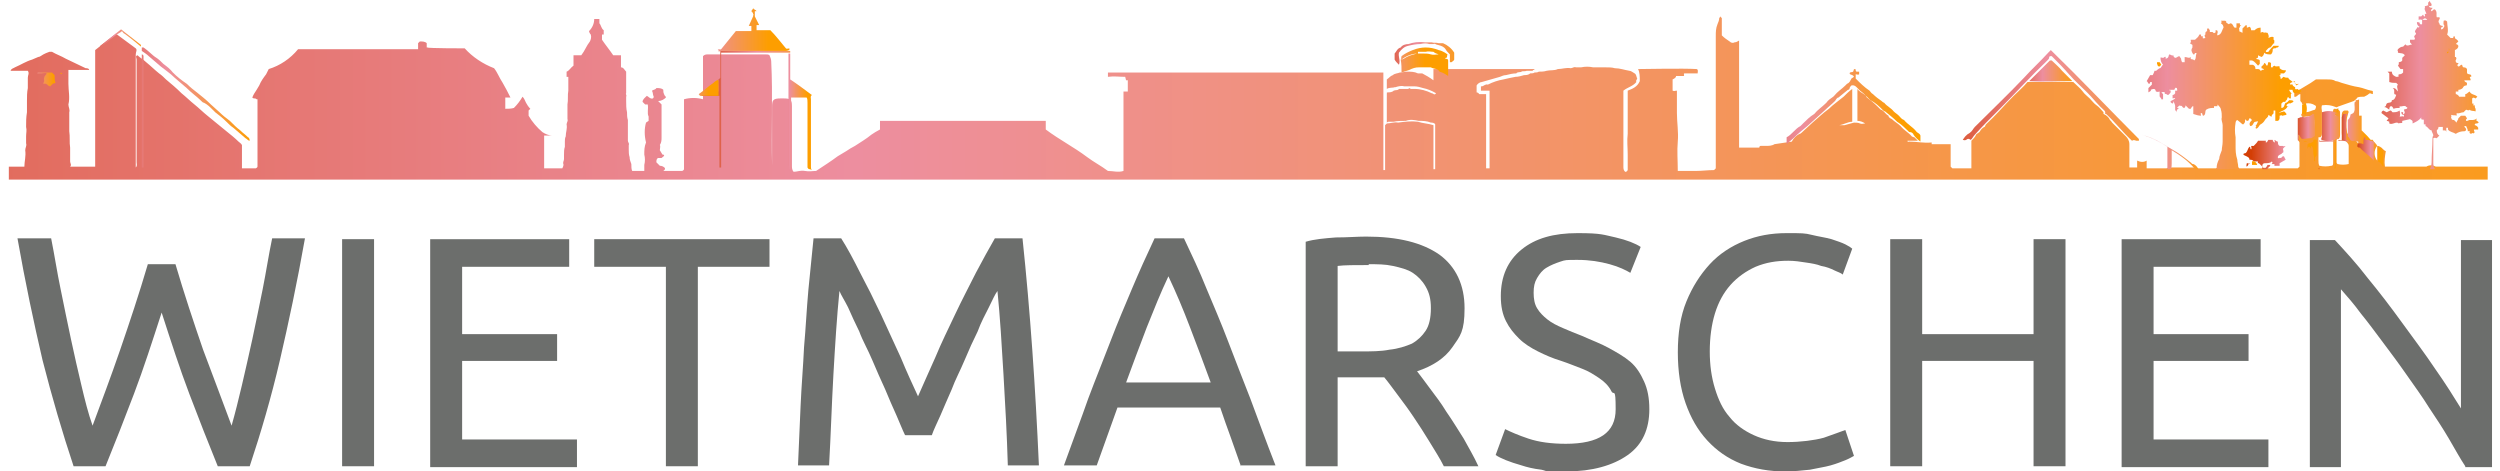
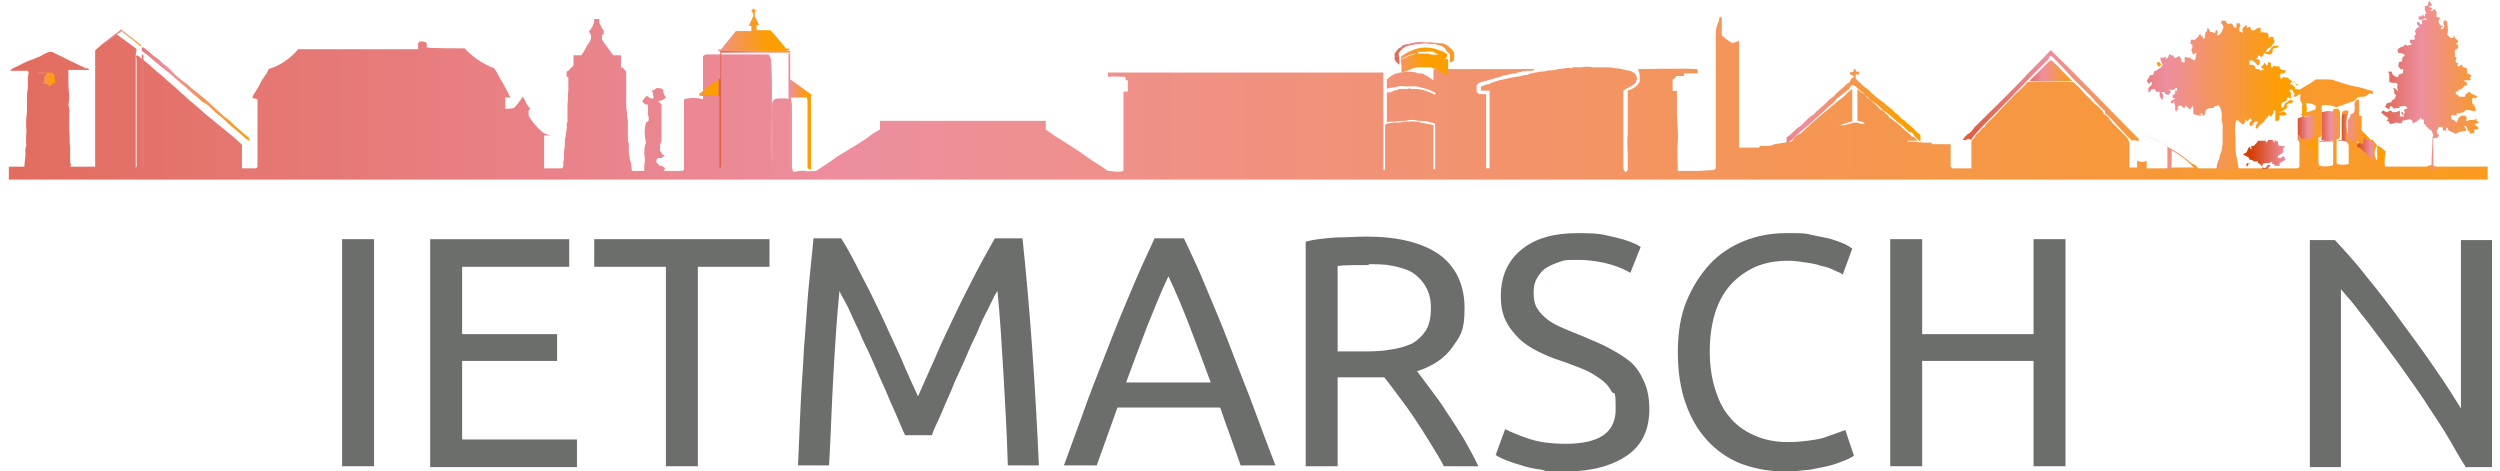
<svg xmlns="http://www.w3.org/2000/svg" xmlns:xlink="http://www.w3.org/1999/xlink" height="33" version="1.1" viewBox="0 0 287.5 54.6" width="175">
  <defs>
    <style>
      .cls-1 {
        fill: none;
      }

      .cls-2 {
        fill: url(#Unbenannter_Verlauf_38-18);
      }

      .cls-3 {
        fill: url(#Unbenannter_Verlauf_38-14);
      }

      .cls-4 {
        fill: url(#Unbenannter_Verlauf_38-19);
      }

      .cls-5 {
        fill: url(#Unbenannter_Verlauf_38-15);
      }

      .cls-6 {
        fill: url(#Unbenannter_Verlauf_38-17);
      }

      .cls-7 {
        fill: url(#Unbenannter_Verlauf_38-16);
      }

      .cls-8 {
        fill: url(#Unbenannter_Verlauf_38-11);
      }

      .cls-9 {
        fill: url(#Unbenannter_Verlauf_38-10);
      }

      .cls-10 {
        fill: url(#Unbenannter_Verlauf_38-13);
      }

      .cls-11 {
        fill: url(#Unbenannter_Verlauf_38-12);
      }

      .cls-12 {
        fill: url(#Unbenannter_Verlauf_38-38);
      }

      .cls-13 {
        fill: url(#Unbenannter_Verlauf_38-37);
      }

      .cls-14 {
        fill: url(#Unbenannter_Verlauf_38-36);
      }

      .cls-15 {
        fill: url(#Unbenannter_Verlauf_38-35);
      }

      .cls-16 {
        fill: url(#Unbenannter_Verlauf_38-25);
      }

      .cls-17 {
        fill: url(#Unbenannter_Verlauf_38-26);
      }

      .cls-18 {
        fill: url(#Unbenannter_Verlauf_38-29);
      }

      .cls-19 {
        fill: url(#Unbenannter_Verlauf_38-32);
      }

      .cls-20 {
        fill: url(#Unbenannter_Verlauf_38-31);
      }

      .cls-21 {
        fill: url(#Unbenannter_Verlauf_38-30);
      }

      .cls-22 {
        fill: url(#Unbenannter_Verlauf_38-34);
      }

      .cls-23 {
        fill: url(#Unbenannter_Verlauf_38-33);
      }

      .cls-24 {
        fill: url(#Unbenannter_Verlauf_38-27);
      }

      .cls-25 {
        fill: url(#Unbenannter_Verlauf_38-28);
      }

      .cls-26 {
        fill: url(#Unbenannter_Verlauf_38-21);
      }

      .cls-27 {
        fill: url(#Unbenannter_Verlauf_38-22);
      }

      .cls-28 {
        fill: url(#Unbenannter_Verlauf_38-24);
      }

      .cls-29 {
        fill: url(#Unbenannter_Verlauf_38-23);
      }

      .cls-30 {
        fill: url(#Unbenannter_Verlauf_38-20);
      }

      .cls-31 {
        isolation: isolate;
      }

      .cls-32 {
        fill: url(#Unbenannter_Verlauf_38-7);
      }

      .cls-33 {
        fill: url(#Unbenannter_Verlauf_38-6);
      }

      .cls-34 {
        fill: url(#Unbenannter_Verlauf_38-9);
      }

      .cls-35 {
        fill: url(#Unbenannter_Verlauf_38-8);
      }

      .cls-36 {
        fill: url(#Unbenannter_Verlauf_38-3);
      }

      .cls-37 {
        fill: url(#Unbenannter_Verlauf_38-2);
      }

      .cls-38 {
        fill: url(#Unbenannter_Verlauf_38-5);
      }

      .cls-39 {
        fill: url(#Unbenannter_Verlauf_38-4);
      }

      .cls-40 {
        fill: url(#Unbenannter_Verlauf_38);
      }

      .cls-41 {
        fill: #6c6e6c;
      }

      .cls-42 {
        clip-path: url(#clippath);
      }
    </style>
    <clipPath id="clippath">
      <rect class="cls-1" height="21" width="287.4" />
    </clipPath>
    <linearGradient data-name="Unbenannter Verlauf 38" gradientTransform="translate(27114.7 5065) scale(287.4 -19.3)" gradientUnits="userSpaceOnUse" id="Unbenannter_Verlauf_38" x1="-93.2" x2="-94.8" y1="261.5" y2="261.5">
      <stop offset="0" stop-color="#fd9e00" />
      <stop offset=".5" stop-color="#ed8e9f" />
      <stop offset="1" stop-color="#d33e05" />
    </linearGradient>
    <linearGradient data-name="Unbenannter Verlauf 38" gradientTransform="translate(1761.1 4429.1) scale(17.5 -17.1)" id="Unbenannter_Verlauf_38-2" x1="-85.6" x2="-87.1" xlink:href="#Unbenannter_Verlauf_38" y1="258.8" y2="258.8" />
    <linearGradient data-name="Unbenannter Verlauf 38" gradientTransform="translate(1204.8 5129.9) scale(11.3 -19.6)" id="Unbenannter_Verlauf_38-3" x1="-81.1" x2="-82.7" xlink:href="#Unbenannter_Verlauf_38" y1="261.7" y2="261.7" />
    <linearGradient data-name="Unbenannter Verlauf 38" gradientTransform="translate(2022.1 2596.2) scale(20.4 -10.6)" id="Unbenannter_Verlauf_38-4" x1="-86.8" x2="-88.3" xlink:href="#Unbenannter_Verlauf_38" y1="244.8" y2="244.8" />
    <linearGradient data-name="Unbenannter Verlauf 38" gradientTransform="translate(741.6 1063.1) scale(8.5 -5.1)" id="Unbenannter_Verlauf_38-5" x1="-76.9" x2="-78.5" xlink:href="#Unbenannter_Verlauf_38" y1="206" y2="206" />
    <linearGradient data-name="Unbenannter Verlauf 38" gradientTransform="translate(545.3 594.2) scale(5.6 -3.5)" id="Unbenannter_Verlauf_38-6" x1="-68.1" x2="-69.7" xlink:href="#Unbenannter_Verlauf_38" y1="169.4" y2="169.4" />
    <linearGradient data-name="Unbenannter Verlauf 38" gradientTransform="translate(1520.5 2000.9) scale(15.4 -8.4)" id="Unbenannter_Verlauf_38-7" x1="-84.5" x2="-86" xlink:href="#Unbenannter_Verlauf_38" y1="235.5" y2="235.5" />
    <linearGradient data-name="Unbenannter Verlauf 38" gradientTransform="translate(604.5 555.2) scale(5.1 -3.3)" id="Unbenannter_Verlauf_38-8" x1="-66.1" x2="-67.6" xlink:href="#Unbenannter_Verlauf_38" y1="163.4" y2="163.4" />
    <linearGradient data-name="Unbenannter Verlauf 38" gradientTransform="translate(202.6 3433.8) scale(2.7 -13.5)" id="Unbenannter_Verlauf_38-9" x1="-40.8" x2="-42.3" xlink:href="#Unbenannter_Verlauf_38" y1="252.9" y2="252.9" />
    <linearGradient data-name="Unbenannter Verlauf 38" gradientTransform="translate(565.8 339.2) scale(5 -2.6)" id="Unbenannter_Verlauf_38-10" x1="-65.3" x2="-66.8" xlink:href="#Unbenannter_Verlauf_38" y1="129.5" y2="129.5" />
    <linearGradient data-name="Unbenannter Verlauf 38" gradientTransform="translate(1076.1 3541.4) scale(12.7 -13.9)" id="Unbenannter_Verlauf_38-11" x1="-82.5" x2="-84.1" xlink:href="#Unbenannter_Verlauf_38" y1="253.6" y2="253.6" />
    <linearGradient data-name="Unbenannter Verlauf 38" gradientTransform="translate(401.4 1113.4) scale(2.9 -5.3)" id="Unbenannter_Verlauf_38-12" x1="-44.3" x2="-45.8" xlink:href="#Unbenannter_Verlauf_38" y1="208" y2="208" />
    <linearGradient data-name="Unbenannter Verlauf 38" gradientTransform="translate(314.3 466.1) scale(2 -3)" id="Unbenannter_Verlauf_38-13" x1="-23.2" x2="-24.8" xlink:href="#Unbenannter_Verlauf_38" y1="151.3" y2="151.3" />
    <linearGradient data-name="Unbenannter Verlauf 38" gradientTransform="translate(918.4 3482.1) scale(10.3 -13.7)" id="Unbenannter_Verlauf_38-14" x1="-80" x2="-81.5" xlink:href="#Unbenannter_Verlauf_38" y1="253.2" y2="253.2" />
    <linearGradient data-name="Unbenannter Verlauf 38" gradientTransform="translate(654.3 368.5) scale(6.7 -2.7)" id="Unbenannter_Verlauf_38-15" x1="-72.5" x2="-74.1" xlink:href="#Unbenannter_Verlauf_38" y1="135.8" y2="135.8" />
    <linearGradient data-name="Unbenannter Verlauf 38" gradientTransform="translate(331.7 362.9) scale(2.1 -2.6)" id="Unbenannter_Verlauf_38-16" x1="-26.9" x2="-28.5" xlink:href="#Unbenannter_Verlauf_38" y1="132.5" y2="132.5" />
    <linearGradient data-name="Unbenannter Verlauf 38" gradientTransform="translate(161.2 130.7) scale(2.4 -1.8)" id="Unbenannter_Verlauf_38-17" x1="-33.4" x2="-35" xlink:href="#Unbenannter_Verlauf_38" y1="66.6" y2="66.6" />
    <linearGradient data-name="Unbenannter Verlauf 38" gradientTransform="translate(721.2 792.5) scale(6.5 -4.1)" id="Unbenannter_Verlauf_38-18" x1="-71.8" x2="-73.4" xlink:href="#Unbenannter_Verlauf_38" y1="187.5" y2="187.5" />
    <linearGradient data-name="Unbenannter Verlauf 38" gradientTransform="translate(313.9 210.5) scale(4.7 -2.1)" id="Unbenannter_Verlauf_38-19" x1="-63.4" x2="-65" xlink:href="#Unbenannter_Verlauf_38" y1="97.6" y2="97.6" />
    <linearGradient data-name="Unbenannter Verlauf 38" gradientTransform="translate(171.2 12.7) scale(.5 -1.4)" id="Unbenannter_Verlauf_38-20" x1="188.4" x2="186.9" xlink:href="#Unbenannter_Verlauf_38" y1="0" y2="0" />
    <linearGradient data-name="Unbenannter Verlauf 38" gradientTransform="translate(176.5 -256.1) scale(.6 -.4)" id="Unbenannter_Verlauf_38-21" x1="134.4" x2="132.8" xlink:href="#Unbenannter_Verlauf_38" y1="-680.1" y2="-680.1" />
    <linearGradient data-name="Unbenannter Verlauf 38" gradientTransform="translate(147.8 -232.4) scale(.4 -.5)" id="Unbenannter_Verlauf_38-22" x1="232.7" x2="231.1" xlink:href="#Unbenannter_Verlauf_38" y1="-452.8" y2="-452.8" />
    <linearGradient data-name="Unbenannter Verlauf 38" gradientTransform="translate(152.4 -228.8) scale(.3 -.5)" id="Unbenannter_Verlauf_38-23" x1="345.1" x2="343.5" xlink:href="#Unbenannter_Verlauf_38" y1="-454.2" y2="-454.2" />
    <linearGradient data-name="Unbenannter Verlauf 38" gradientTransform="translate(161.7 -255.1) scale(.5 -.4)" id="Unbenannter_Verlauf_38-24" x1="207.2" x2="205.6" xlink:href="#Unbenannter_Verlauf_38" y1="-673.9" y2="-673.9" />
    <linearGradient data-name="Unbenannter Verlauf 38" gradientTransform="translate(159.9 -355.1) scale(.3 0)" id="Unbenannter_Verlauf_38-25" x1="414.5" x2="413" xlink:href="#Unbenannter_Verlauf_38" y1="-4164.8" y2="-4164.8" />
    <linearGradient data-name="Unbenannter Verlauf 38" gradientTransform="translate(326 635.7) scale(2.1 -3.6)" id="Unbenannter_Verlauf_38-26" x1="-26.4" x2="-28" xlink:href="#Unbenannter_Verlauf_38" y1="173.2" y2="173.2" />
    <linearGradient data-name="Unbenannter Verlauf 38" gradientTransform="translate(123.9 100.7) scale(2.8 -1.7)" id="Unbenannter_Verlauf_38-27" x1="-42.4" x2="-43.9" xlink:href="#Unbenannter_Verlauf_38" y1="53.6" y2="53.6" />
    <linearGradient data-name="Unbenannter Verlauf 38" gradientTransform="translate(238.8 555.1) scale(1.2 -3.3)" id="Unbenannter_Verlauf_38-28" x1="27.6" x2="26" xlink:href="#Unbenannter_Verlauf_38" y1="163.7" y2="163.7" />
    <linearGradient data-name="Unbenannter Verlauf 38" gradientTransform="translate(190.2 265.8) scale(.6 -2.3)" id="Unbenannter_Verlauf_38-29" x1="138.4" x2="136.9" xlink:href="#Unbenannter_Verlauf_38" y1="109.5" y2="109.5" />
    <linearGradient data-name="Unbenannter Verlauf 38" gradientTransform="translate(241.9 348.7) scale(1.2 -2.6)" id="Unbenannter_Verlauf_38-30" x1="20.4" x2="18.8" xlink:href="#Unbenannter_Verlauf_38" y1="129.5" y2="129.5" />
    <linearGradient data-name="Unbenannter Verlauf 38" gradientTransform="translate(308.4 1421.6) scale(1.9 -6.4)" id="Unbenannter_Verlauf_38-31" x1="-20.1" x2="-21.6" xlink:href="#Unbenannter_Verlauf_38" y1="220.6" y2="220.6" />
    <linearGradient data-name="Unbenannter Verlauf 38" gradientTransform="translate(147.4 526.1) scale(.2 -3.2)" id="Unbenannter_Verlauf_38-32" x1="568" x2="566.4" xlink:href="#Unbenannter_Verlauf_38" y1="159.5" y2="159.5" />
    <linearGradient data-name="Unbenannter Verlauf 38" gradientTransform="translate(136.9 527.2) scale(.1 -3.2)" id="Unbenannter_Verlauf_38-33" x1="1328.1" x2="1326.6" xlink:href="#Unbenannter_Verlauf_38" y1="159.7" y2="159.7" />
    <linearGradient data-name="Unbenannter Verlauf 38" gradientTransform="translate(139.2 167.9) scale(0 -1.9)" id="Unbenannter_Verlauf_38-34" x1="1999.5" x2="1997.9" xlink:href="#Unbenannter_Verlauf_38" y1="78.1" y2="78.1" />
    <linearGradient data-name="Unbenannter Verlauf 38" gradientTransform="translate(139.7 128.2) scale(0 -1.8)" id="Unbenannter_Verlauf_38-35" x1="1615.8" x2="1614.3" xlink:href="#Unbenannter_Verlauf_38" y1="62.3" y2="62.3" />
    <linearGradient data-name="Unbenannter Verlauf 38" gradientTransform="translate(157.7 -166.1) scale(.3 -.7)" id="Unbenannter_Verlauf_38-36" x1="351.1" x2="349.5" xlink:href="#Unbenannter_Verlauf_38" y1="-239.7" y2="-239.7" />
    <linearGradient data-name="Unbenannter Verlauf 38" gradientTransform="translate(164 -342.2) scale(.4 -.1)" id="Unbenannter_Verlauf_38-37" x1="239.6" x2="238" xlink:href="#Unbenannter_Verlauf_38" y1="-3318" y2="-3318" />
    <linearGradient data-name="Unbenannter Verlauf 38" gradientTransform="translate(171.6 -232.4) scale(.3 -.5)" id="Unbenannter_Verlauf_38-38" x1="333.4" x2="331.8" xlink:href="#Unbenannter_Verlauf_38" y1="-445.8" y2="-445.8" />
  </defs>
  <g>
    <g id="Ebene_1">
      <g id="Gruppe_1794">
        <g id="Gruppe_1793">
          <g class="cls-42">
            <g id="Gruppe_1792">
              <path class="cls-40" d="M206.5,16.4c.2-.4.5-.7.9-.9,0,0,.1,0,.2-.1.4-.4.9-.8,1.3-1.2.6-.5,1.2-1.1,1.9-1.6.5-.5,1.1-.9,1.7-1.4,0,0,0,0,0,0,.3-.3.6-.6,1-.9v3.8c-.5,0-.9.3-1.5.4.2,0,.4,0,.6,0,.4-.1.7-.2,1.1-.3.2,0,.5,0,.7.1.2.1.4,0,.6,0-.3-.2-.6-.3-.9-.3v-3.7c.2.3.6.5.9.7.1,0,.1.2.2.3.6.4,1.1.9,1.6,1.4.4.1.5.5.9.7,0,.2.2.3.4.4.3.3.7.5,1,.8.4.5,1,.8,1.3,1.2,0,0,.2.1.3.1l.4.4h-1.2c0,.2.1.1.2.1.9,0,1.7.2,2.6.1,0,0,0,.1,0,.2h2.2v2.6l.2.2h2.2v-3.2c.2-.2.4-.4.5-.6,0-.2.4-.3.5-.5.1-.2.3-.4.5-.5.1,0,.1-.2.2-.3,1.1-1,2.1-2.2,3.2-3.3.5-.5,1.1-1,1.6-1.6h5.3c.4.4.8.7,1.1,1.1.2.3.5.5.8.8.3.3.5.6.8.8s.6.6.8.8c0,0,0,0,0,0v.2c.3.1.6.4.7.6,0,.1.2.2.3.4.5.5,1.1,1.1,1.6,1.6.2.2.4.5.4.9,0,.9,0,1.8,0,2.7h.9v-.8c.4.2.8.2,1.1,0v.9h2.3c0,0,.2-.1.3-.1.9,0,1.9,0,2.8,0,.2,0,.3,0,.5.1h2.1c.7-.3,1.5-.3,2.2,0h3.1c.2-.1.4-.1.6,0h3.6l.2-.2v-2.8c0-.1-.2-.2-.1-.4,0-.2,0-.4,0-.6.3,0,.4.2.7.3.3,0,.6,0,1-.2.1-.7.2-1.5,0-2.2-.3,0-.6.1-.8.1-.2,0-.5.2-.6-.2,0-.1.2-.2.1-.3.1-.1.2,0,.4,0,.4,0,.7-.2,1.1-.3.1-.2.2-.4,0-.5-.3-.2-.7-.3-1.1-.2-.1,0-.3.2-.4,0,0-.1-.1-.2-.2-.3v-.8c-.3,0-.4.4-.7.3,0,0,0-.1,0-.2s0-.1,0-.2c.8-.6,1.7-1,2.5-1.6.4,0,.9,0,1.3,0,.4,0,.7,0,1,.2.2,0,.4.1.7.2.7.2,1.3.4,2,.5.5.1.9.3,1.4.4,0,0,.2,0,.2.1,0,0,0,.2,0,.3-.2,0-.3-.2-.5,0-.1.1-.3.2-.5.3-.3,0-.6,0-.8.1-.1.2-.3.3-.4.4-.6.2-1.1.4-1.7.6-.1,0-.3.2-.4.1-.5-.2-1-.3-1.6-.2-.1.3,0,.5,0,.7,0,.8,0,1.7,0,2.5,0,.2,0,.4-.2.5-.1,0-.2,0-.2,0-.1-.7,0-1.5,0-2.2,0,1.6,0,3.3,0,4.9,0,.2,0,.4.1.6.5.1.9.1,1.4,0,.2,0,.2-.2.2-.4,0-.8,0-1.6,0-2.5,0,0,0,0,0,0,0,0,0-.1,0-.2,0-.2.3-.2.4-.5,0-.6,0-1.3,0-2.1-.1-.2-.6-.3-.4-.7,0,0,0-.1.1-.2.2,0,.3,0,.4.1.1,0,.3.1.3.3,0,.9,0,1.8,0,2.6,0,.2,0,.4-.3.5,0,0,0,0-.1.1,0,.9,0,1.7,0,2.6,0,0,0,.1.1.2.4.1.9.1,1.3,0,0-.7,0-1.4,0-2.1,0-.3-.3-.5-.5-.7-.2-.2-.3-.5-.3-.8,0-.7,0-1.3,0-2,0-.2,0-.5.3-.6.1,0,.3,0,.4,0,.2.2,0,.3,0,.5-.2.6-.2,1.3-.1,1.9,0,.2.1.4.3.4.3.1.7,0,.8.4,0,.1,0,.3,0,.4.5.5,1,.9,1.6,1.4,0-.4,0-.8,0-1.2,0-.2,0-.5.3-.4.1.3.4.4.5.7-.4.5-.4,1.2,0,1.7,0-.6,0-1.1,0-1.7.3,0,.5.2.7.4,0,0,.2.2.3.2-.1.6-.2,1.2-.1,1.8h4.8c.3-.2.7-.2,1.1,0h6v1.5H0v-1.5c.3,0,.6,0,.9,0,.3,0,.6,0,.9,0,0-.6.2-1.2.1-1.9,0-.3.2-.5.1-.8,0-.3,0-.5,0-.8,0-.4.1-.7,0-1.1,0-.6,0-1.1.1-1.7,0-.4,0-.9,0-1.3,0-.5,0-1,.1-1.5,0-.4,0-.8,0-1.2,0-.3.2-.5,0-.8H.2c.1-.3.4-.3.5-.4.7-.3,1.3-.7,2-.9.2-.1.5-.2.7-.3.2,0,.4-.2.6-.3.2-.1.4-.2.7-.3.1,0,.2,0,.3,0,.5.3,1.1.5,1.6.8.8.4,1.5.7,2.3,1.1.1,0,.4,0,.4.2h-2.4c0,.5,0,1,0,1.5,0,0,0,0,0,.1,0,.8.2,1.6,0,2.4,0,.3.2.6.1.9,0,.3,0,.6,0,.8,0,.5,0,.9,0,1.4.1.6,0,1.3.1,1.9,0,.5,0,1.1,0,1.6,0,.2.2.4,0,.6h2.9V5.8l2.4-1.9,2.3,1.7c.2.2,0,.4,0,.7,0,4.2,0,8.5,0,12.7,0,.1,0,.3,0,.4.2-.2.1-.4.1-.6,0-4,0-7.9,0-11.9,0-.2-.2-.4.1-.5.3.3.7.5,1,.8.5.4,1,.9,1.5,1.3.3.2.6.5.8.7.6.5,1.2,1,1.8,1.6.5.4,1,.9,1.5,1.3s1,.9,1.5,1.3c.4.3.7.6,1.1.9.4.3.7.6,1.1.9.5.4,1,.8,1.4,1.2.1.1.3.2.4.4v2.7c.3,0,.6,0,.8,0h.8c0,0,.2-.1.2-.2v-7.8h-.1c-.2-.2-.3,0-.5-.2.1-.3.3-.6.5-.9.1-.2.2-.3.3-.5.2-.5.5-.9.8-1.3.1-.2.2-.4.3-.6,1.3-.4,2.5-1.2,3.4-2.3h13.9v-.7l.2-.2c.3,0,.6,0,.8.2v.5h.1c0,.1,4.3.1,4.3.1.9,1,2.1,1.8,3.4,2.3.4.5.6,1.1,1,1.7.3.5.6,1.1.9,1.7h-.6v1.3c.3,0,.7,0,1-.1.4-.4.7-.8,1-1.3.2.2.3.5.4.7.1.2.3.5.5.7l-.2.2v.6c.4.7,1,1.4,1.6,1.9.3.2.7.4,1.2.4-.3,0-.7,0-1,0v3.8h2.1c.1-.2.2-.4.1-.6,0-.2.1-.3.1-.5,0-.2,0-.3,0-.5,0-.3,0-.6.1-.9,0-.2,0-.4,0-.6,0-.2,0-.4.1-.6,0,0,0,0,0,0,0-.5.2-.9.1-1.4,0-.2.2-.4.1-.6,0-.2,0-.4,0-.6,0-.4,0-.7,0-1.1.1-.5,0-1.1.1-1.6,0-.3,0-.5,0-.8v-.8h-.2v-.6c.3-.1.5-.5.8-.7v-1.2h.9c.4-.5.6-1.1,1-1.6.1-.2.2-.5.1-.8-.1-.1-.2-.3-.2-.4.4-.4.6-.9.6-1.4h.6v.5c.2.2.2.6.5.8v.5s0,0-.2,0c0,.2,0,.4,0,.6.4.6.9,1.2,1.3,1.8h.9c0,.2,0,.4,0,.7,0,.2,0,.5,0,.7.3,0,.4.3.6.5,0,.3,0,.6,0,.9,0,.3,0,.6,0,.9,0,.2,0,.5,0,.7-.1.1.1.2,0,.4,0,.1,0,.3,0,.4,0,0,0,0,0,.1,0,.4,0,.9.1,1.3,0,.3,0,.6.1.9,0,.3,0,.6,0,.9,0,.2,0,.3,0,.5,0,.2,0,.3,0,.5,0,.2,0,.3,0,.5,0,.2.2.3.1.5,0,.2,0,.3,0,.5,0,.3,0,.6.1.9,0,.3.1.5.2.8,0,0,0,0,0,0,0,.3,0,.6.1.8h1.4c0-.2,0-.4,0-.7.1-.4.1-.8,0-1.2,0-.5,0-.9.2-1.4-.2-.8-.2-1.6,0-2.3l.3-.2s0,0,0,0c0-.2,0-.4,0-.5-.2-.4,0-.9-.1-1.4h-.3l-.3-.3c0-.3.3-.5.5-.7.2.1.4.4.7.3.2-.2,0-.3,0-.5,0-.2-.1-.3-.1-.4.1-.1.4-.1.5-.3.3,0,.6,0,.8.2,0,.1,0,.4.1.5,0,.2.2.2.2.4-.2.2-.5.4-.9.4l.4.4c0,.5,0,1,0,1.6,0,.7,0,1.5,0,2.2,0,.3,0,.6-.2.9.1.1,0,.4,0,.6l.3.5s.2,0,.2.1c0,.1-.2.2-.3.3h-.4c-.2.1-.2.3-.2.5l.4.4c.2,0,.5.1.6.3,0,.2-.1.2-.2.3.8,0,1.5,0,2.2,0,0,0,.2-.1.2-.2,0,0,0-.1,0-.2v-7.5c0-.1,0-.3,0-.4,0,0,0,0,0,0,0,0,0,0,0,0,.7-.2,1.5-.2,2.2,0v7.2c0-3.8,0-8,0-12.2.2-.2.4-.2.6-.2,2.2,0,4.4,0,6.6,0,.2,0,.4,0,.5.1.1.2.2.5.2.7.2,4,0,8,.1,12.1v-6.8c0-.8.1-1,1-1h.3c.8,0,1,.1,1,.9v6.9c0,.2,0,.5.2.7.4,0,.8-.2,1.3-.1s.9,0,1.3,0c.9-.6,1.7-1.1,2.5-1.7.3-.2.7-.4,1-.6.3-.2.6-.4,1-.6.6-.4,1.3-.8,1.9-1.3.3-.2.6-.4,1-.6v-1h19.2v1c.8.6,1.6,1.1,2.4,1.6s1.6,1,2.4,1.6,1.6,1,2.4,1.6c.6,0,1.2.2,1.8,0v-9.2h.5v-1.3h-.2s-.1-.4-.1-.4c-.7,0-1.3-.1-2,0,0-.2,0-.4,0-.5h31.9s0,0,0,0c0,0,0,0,0,0v11.3c0,0,.1,0,.2,0v-5.2l.2-.2c.4,0,.9-.2,1.3-.1.8-.1,1.5-.2,2.3-.1.6.2,1.2.2,1.8.4v5.1c0,0,.1,0,.2,0,0,0,0,0,0,0v-5.2c-.1-.2-.4-.2-.5-.2-.5-.2-.9-.2-1.4-.2-.5-.1-1-.2-1.5,0-.5,0-1,0-1.4.1-.2,0-.4,0-.6,0,0,0-.1,0-.2.1,0-.1,0-.2,0-.3,0-.9,0-1.7,0-2.6s0-.5.1-.6c.2,0,.5,0,.7-.2.2-.1.5,0,.6-.2,0,0,.2,0,.3,0h.4c.1,0,.3,0,.4,0,.1-.2.2,0,.3,0,.1,0,.2,0,.4,0,.7,0,1.4.2,2,.5.2,0,.3.3.5,0-.5-.3-1-.5-1.5-.6-.3-.1-.7-.2-1-.2-.3,0-.7,0-1,0,0,0-.1,0-.2,0-.3-.1-.7,0-1,.1h-.1c-.2.1-.6,0-.9.2,0-.2,0-.4,0-.5,0-.2,0-.4,0-.6.3-.2.4-.4.7-.5h0c.2-.2.6-.2.8-.3.3,0,.6-.1.8-.1.5,0,.9,0,1.3.2.2,0,.3,0,.5,0,.4.2.9.5,1.3.8v-1.3h11.7c0,.2-.2,0-.2.2-.2,0-.5,0-.7,0-.2.1-.5,0-.6.1s-.5,0-.6.2c-.4,0-.8.1-1.2.2-.2,0-.5.1-.7.2-.7.2-1.4.4-2.1.6-.2,0-.5.2-.6.4v.8c0,0,.2,0,.3.2h.8v8.6c.1,0,.3,0,.4,0,0,0,0,0,0,0v-9h-1v-.5s0,0,.1,0c.2,0,.4-.3.7-.2.6-.3,1.2-.5,1.8-.6.4-.1.9-.2,1.4-.3.3,0,.7-.1,1-.2.2,0,.5,0,.7-.2.2,0,.4,0,.5-.1.1,0,.4,0,.5-.1.3,0,.6,0,.9-.1.4-.1.9,0,1.3-.2,0,0,0,0,0,0,.5,0,1-.2,1.5-.1.2,0,.4-.2.6-.1.2,0,.4,0,.6,0,.5-.1.9-.1,1.4,0,.5,0,1,0,1.4,0,.4,0,.8,0,1.1.1.6,0,1.1.2,1.7.3.2,0,.4.2.6.3.2.1.2.4.3.6,0,.1-.2.2-.1.4-.4.5-1,.6-1.5,1,0,1,0,2.1,0,3.2,0,.9,0,1.8,0,2.8s0,1.9,0,2.8c0,.2,0,.4.2.6.1,0,.2,0,.3-.2,0-.6,0-1.2,0-1.8,0-.8-.1-1.6,0-2.4,0-.8,0-1.7,0-2.5v-2.5c.5-.2,1.1-.4,1.4-1.1,0-.5,0-1-.2-1.4.5,0,5.3-.1,6.8,0,.2.1.1.3.1.5h-1.5c-.2,0,0,.2-.1.3h-.9c0,.2-.2.3-.4.4v1.3c.2.1.3,0,.5,0v1.1c0,.5,0,1,0,1.5,0,1.1.2,2.2.1,3.3s0,2.2,0,3.4c.7,0,1.4,0,2.1,0,.7,0,1.4-.1,2.1-.1l.2-.2v-2.8c0-4.2,0-8.3,0-12.5,0-.5,0-.9.2-1.4.1-.2.2-.5.2-.7,0,0,.1-.1.1-.2l.2.2v2c.3.3.6.5.9.7.2.2.4.2.6.1.2,0,.3-.1.5-.2v15.1c0-.2,0,0,0,0,0,0,0,0,0,0v-2.7c.8,0,1.5,0,2.3,0,.1,0,0-.2.2-.2.2,0,.4,0,.6,0,.3,0,.7,0,1-.2.3,0,.6,0,.9,0-.3,0-.6,0-.9,0" id="Pfad_18224" />
              <path class="cls-37" d="M257.9,19.6h-2.2c0,0,0,0,0-.1,0-.4.1-.7.3-1.1,0-.3.2-.7.3-1,0,0,0,0,0,0,0-.3.1-.6.1-1s0-.6,0-1c0-.3,0-.6,0-.9,0-.3-.2-.6-.1-.9,0-.3,0-.6-.1-.9,0-.2-.2-.4-.4-.6,0,0,0,.2,0,.2h-.4s0,.2,0,.2c-.3,0-.6,0-.9.2-.2.2,0,.5-.3.7-.2,0-.1-.2-.2-.3h-.1c-.1,0,0,.2,0,.3-.3,0-.6-.1-.9-.2v-.9c-.2,0-.2.2-.3.3h-.2l-.4-.4c0,0,0,.3-.2.3,0,0-.2-.1-.2-.2-.1-.1-.3,0-.3-.1l-.3.3h.3c-.3.1-.3.3-.4.5v-.2c0,0-.1,0-.1,0,0-.2,0-.3,0-.5,0-.2-.1-.3-.2-.6,0,.1,0,.2-.1.3-.2-.1-.3-.2-.2-.3.2-.1.4-.2.5-.3,0-.1-.2,0-.3,0,0-.1,0-.2,0-.4,0,0,.2,0,.3-.2v-.3c0,0,.1,0,.2,0,.1,0,0-.2,0-.3-.2-.1-.2,0-.3.2h-.6c0,.2.1,0,.1,0,.2.3,0,.4-.2.6-.2,0-.2-.2-.4-.1,0-.1,0-.2,0-.2-.2-.1-.3,0-.4,0,0,0,.1.1.2.2v.6c0,0-.2,0-.2,0,0-.2-.2-.2-.2-.4v-.5c-.1,0-.2.1-.4,0-.1,0,0-.3-.3-.3-.1,0-.3.1-.4.1h.1c0,.2-.2.2-.3.3,0-.2,0-.3,0-.5l.4-.4v-.3h0s0,0,0,0h0s-.2,0-.2,0c0,0,0,.2-.1.2-.2,0-.1-.2-.3-.3l.4-.7h.3c.1-.2.2-.4.2-.5h.2c0,0,.2-.2.4-.3.2,0,.2-.3.4-.4-.2-.2-.3-.5-.3-.8,0-.1.2,0,.3,0,.1,0,.2-.2.3-.1v.2c.4-.1.3-.3.4-.5.2,0,.3.2.5.1,0,.1,0,.2.2.3.2,0,.3-.2.5-.2,0,.1.2.2.2.4h0c0,.1.1.3.1.3h.3v-.6c.3,0,.5.2.7,0,0,0,0,.1,0,.2,0,.1.3,0,.4.2.3-.2.1-.6.3-.8-.3-.2-.2.1-.3.1,0,0-.1,0-.1,0-.2-.3-.3-.5-.1-.8,0-.1,0-.2,0-.3l-.3-.2c.2-.1.1-.2.1-.4.2,0,.3,0,.5,0,.2-.2.4-.3.5-.6h.2c0,0,0,.1,0,.2h.2c0,0,0,.2,0,.2,0,.1.2,0,.3,0,0-.1-.2-.3,0-.4h0c0-.3,0-.3.2-.4,0,0,0-.2,0-.3h.2c0,.1.2.2.1.4,0,0,.2,0,.3,0,.1,0,.1.2.3.1s0-.2.1-.3c.1,0,.2,0,.2.1.1.2-.1.3,0,.5.5-.1.5-.6.7-.9,0-.2-.1-.4-.3-.5,0-.1.2-.1,0-.3h.5c0,0,.2.1.1.2l.3.2c.1,0,.1-.1.2-.1.3,0,.3.4.5.5h.2c0-.1,0-.2,0-.2v-.3h.4c0,0,0,.1,0,.2,0,0,.1,0,.2,0s0,0,0,0c-.2,0-.2.3-.3.4,0,.1.1.2,0,.3l.4.2c0-.2,0-.3,0-.5l.4-.4h0c0,.1.1,0,.1,0v.3c.1,0,.3-.1.3-.1.1,0,.2.2.2.4.1,0,.2,0,.2,0,.1,0,.2,0,.2,0,.2-.2.4-.3.7-.3,0,.2,0,.3,0,.6,0,0,.2-.2.4,0,.1-.1.2,0,.4,0,.1.2.2.4.1.6.2-.1.4-.2.6-.1,0,0,0,.3,0,.3,0,0,0,0,0,0,.2.1,0,.3.1.4-.2,0-.3.4-.5.5-.2,0-.3.2-.5.4,0,.2.2.1.3.1.2-.3.4-.5.6-.7h.6c0,0,0,.2-.2.2,0,0-.1,0-.2.1h-.1c0-.1-.2.1-.2.1,0,.2,0,.4-.2.6-.3,0-.6,0-.8-.2,0,.2-.1.4-.3.5l-.4-.2s0,0,0,.2h0c0,.2-.1,0-.2.2,0,.1.3,0,.4.2,0,.1,0,.2,0,.4l-.2.2c-.2-.2-.4-.5-.7-.6h-.3v.5c0,0,.2,0,.4,0,.2.1.3.2.3.5.2,0,.2,0,.3,0,.2,0,.2.1.3.2.1,0,.2-.2.4-.1,0-.1-.2-.2-.3-.2,0,0,0-.1,0-.2.1-.1.3-.2.3-.4.2,0,.2.2.3.3.2,0,.1-.3.2-.4.1,0,.2,0,.3.1v.5c0,0,.2,0,.2,0,0-.1,0-.1.2-.2.2.2.4,0,.6.1,0,0,0,.2,0,.2.2.2.5.3.7.2,0,0,0,.1,0,.2,0,0-.1.1-.2.2h-.4v.2c-.2,0-.1.1,0,.2,0,0,0,0,0,.2.2.1.2-.2.4-.2.1.1.3.1.5.1.1.3.4.3.5.5.1,0,.2,0,.3,0,0,0-.1.1,0,.2.1.1.3,0,.4,0,0,0,0,0,0,0,0,.1-.2.1-.3.2,0-.2-.2-.3-.1-.5-.2.1-.5.1-.6.3,0,.2.2,0,.3.1,0,.1.1.2.3.3,0,.1,0,.1,0,.2.1.1.2,0,.3,0,0,.2.3,0,.4.2,0,.2-.2.1-.2.3h-.2c-.1-.1-.1,0-.3,0-.2,0-.3-.2-.3-.4-.1,0-.2,0-.4,0,0,0,.1.3.3.4,0,0-.1.1-.2.2,0,0,0,0,0,0h0c0,.2-.2.3-.3.3,0,0,0,.2-.1.3,0,0-.2.1-.1.2,0,0-.2,0-.3,0l-.2.2v.5c.4,0,.3-.4.5-.6.2,0,.3-.2.4-.3.2,0,.4,0,.5.1,0,.2-.3.2-.4.3,0,0,0-.1-.2,0,0,0-.2.1-.2.2,0,.2.1,0,.2.1,0,.1,0,0-.1,0q0,.3-.7.6t.3,0c.1,0,.2.2.3.3,0,.2-.3.1-.4.2h-.1c0-.1-.3,0-.3,0,0,0,0,.2,0,.2,0,.1,0,.3-.2.4h-.3c0-.3,0-.6,0-.8,0-.1,0-.4,0-.4h-.2c0,.2,0,.3,0,.3,0,.1-.3.2-.2.4-.2,0-.2-.1-.4-.2,0,.3-.3.4-.4.6-.1.2-.3.4-.5.5-.2.1-.2.4-.5.5-.2-.1,0-.2,0-.3h-.1c.2-.2.2-.4.3-.5,0-.1-.2,0-.3,0-.3,0-.2.5-.6.5-.2-.3,0-.5.2-.7,0,0,0,0,0,0,0,0-.1-.1-.2-.2-.3,0,0,.3-.4.3l-.2-.2c0,0,0,.1,0,.2,0,.2-.1.3-.2.4,0,0-.2,0-.2-.1h0c0,0-.5-.4-.5-.4-.1,0-.2.2-.2.3-.1.6-.1,1.1,0,1.7,0,.3,0,.7,0,1,0,.5,0,1,.2,1.6,0,.3.1.5.1.8,0,.1.2.2.1.4" id="Pfad_18225" />
              <path class="cls-36" d="M281.5,19.6h-1.1c.1-.2.2-.5.2-.8,0-.9.1-1.8.1-2.7,0-.1,0-.3.1-.4,0-.2-.2-.4-.2-.6-.3,0-.4-.4-.7-.5,0,0,0-.2,0-.2h-.2v-.5c0-.1-.2,0-.3-.1v-.2c-.3.4-.6.5-1,.7,0,0,0-.1,0-.2,0-.2-.2-.2-.3-.3l-.9.2c0,0,0,.2,0,.2,0,.1-.3,0-.4.1-.3-.3-.7.2-1.1,0,0,0,0-.1,0-.2,0,0-.2-.1-.3-.1,0-.1.2-.2.2-.3l-.8-.6c0-.1,0-.2.2-.3l.4.2.4-.2c.2,0,.2.2.3.2.3,0,.5,0,.8-.2q.1.5,0,.7h.2c.1-.1.1,0,.3,0,0,0,0-.2,0-.2-.1,0-.3,0-.3-.3,0-.1,0,0,.2,0,0,0,0,.1,0,.2,0,0,0,0,.1,0,.2-.2,0-.3,0-.5.1-.1.3,0,.4-.2,0-.1-.2-.1-.2-.2-.3-.1-.5.1-.7,0,0,0,0,.1,0,.2-.2,0-.5,0-.7.1-.1-.1-.1-.3-.3-.3-.1,0-.2.1-.2.4-.2-.1-.3-.3-.6-.3.3-.1.2-.3.3-.4.2-.2.6,0,.6-.4.3,0,.4-.3.5-.6,0-.1-.1,0-.2-.1-.1-.2.1-.5-.2-.7.4,0,.4.2.6.4,0-.3-.2-.6,0-.8l-.2-.2c-.3,0-.5,0-.8-.1v-1l-.2-.2c.2,0,.4,0,.5,0,0,.4.3.5.5.6.1,0,.3,0,.3-.1,0,0,0,0,0,0,0,0-.1,0,0-.2.2,0,.3,0,.5-.2v-.4c0,0-.2,0-.3,0l-.3-.4c0,0,.1-.1.1-.2v-.2c0,0,.3,0,.4-.2v-.3l.3-.3c-.2-.3-.5-.2-.8-.3,0,0,0-.2,0-.2,0,0-.1,0,0-.2.2-.2.4-.3.6-.3l.3-.3c0,0,0,0,0,.1.3.2.5-.1.7,0,0-.1-.1-.2-.2-.3,0,0,0-.2,0-.3h.5c.2-.2-.1-.3,0-.4,0-.1.2-.2.2-.3,0-.1-.2-.2-.1-.3,0-.2.3-.3.2-.5,0,0,.1.2.3,0-.2-.1-.3-.3-.3-.5,0-.1.2,0,.3,0,0,0,0,.3.3.2,0-.2,0-.3,0-.5.2,0,.4,0,.6,0-.3-.4-.5,0-.6,0-.1,0-.2-.1-.4,0,0,0,0-.1,0-.2,0,0,0-.2,0-.2h.3l.2-.2c.1,0,0,.2.2.2.1,0,0-.2,0-.3h.2c0,0-.2-.5-.2-.5v-.2c.1,0,0-.2,0-.2h.2c.1-.2.2,0,.2,0,0-.1,0-.2,0-.4l.2-.2c0,.2.2.3.2.4,0,.1,0,.2-.1.2s-.1,0-.2,0c0,.2.3.2.4.2,0,.2-.3.2-.1.4.1,0,.2-.3.4-.2.3.3.1.6.2.9,0,0,.2,0,.3,0,.2.2-.3.4,0,.7,0,.2.2.3.4.3,0,.2-.1.1-.2.2,0,0,0,.1,0,.2,0,0,0,0,0,0,.3,0,.3-.3.4-.4-.2-.2-.1-.4-.1-.6.2-.1.3,0,.4.1,0,.5.2,1,0,1.5l.4.4h.3c0,0,0-.2.1-.2.2,0,0,.2.2.3,0,0,.2.1.3.3l-.3.3c0,0,.2,0,.3.2,0,.3-.2.4-.4.5v.8s0,0,.1,0c.2.2-.1.4,0,.5,0,.2.2.2.3.2.1.1-.3.2,0,.4.2,0,.2-.2.4-.2.1,0,0,.2.2.3.1,0,.3,0,.4.2,0,.1,0,.3,0,.4,0,.3.5.1.5.4,0,.2-.2.1-.1,0-.2.2.1.3,0,.5h-.7c0,.2.2.2.3.3,0,.2,0,.3-.1.3-.2,0-.3.1-.4.3-.1.1-.3.2-.5.2,0,0,0,0,0,.2,0,0-.2,0-.3,0,0,0,0,.2,0,.3.1,0,.3.1.4.3h.7c0,0,0-.2,0-.3.2,0,.3-.2.5-.3.2.4.6.3.9.6l-.2.2c-.1,0-.2-.2-.4,0v.6h.1c.2,0,0,.1,0,.2,0,0,0,0,.2,0,0,.1,0,.3.1.4v.3c-.3-.1-.5,0-.7-.2,0,.1-.2.1-.4,0,0,0,0,0,0,0l-.3.3c-.3,0-.5.2-.8.1v.3c-.2-.1-.4,0-.6-.1-.1.1,0,.1,0,.1,0,.2-.1.2,0,.3,0,.2.2.2.3.2.1.1.2.2.3.3,0-.2.2-.3.2-.5l.3-.3h.5l.2.3c0,.1-.2.1-.1.3,0,0,0,0,.1,0,.1,0,.2-.1.3-.1h.2c.2,0,.5,0,.6-.2,0,0,0,.2,0,.3.1,0,.2.1.3.2h-.1c-.1.2-.3,0-.4.2,0,0,0,.1,0,.1.1,0,.3.1.4.3v.2c-.2,0-.3,0-.3,0h-.2c0,.3.2.3,0,.4,0,.1-.2,0-.2,0,0,0-.1.2-.3,0,0-.1,0-.2,0-.2,0-.1,0,0-.2,0,0-.2-.1-.4-.2-.6,0,0-.1,0-.2,0,0,.2.2.2.2.4,0,.1-.1.2-.2.2-.4,0-.7.1-1,.3-.3-.2-.7-.2-.9-.5,0,0,0-.2,0-.2,0,0-.2,0-.2,0s0,.2,0,.2,0,.2,0,.3c0-.1-.1-.2-.1-.2h-.3c0-.2,0-.3,0-.4-.1,0-.3,0-.5,0,0,.2-.1.3-.2.4,0,.3.1.5.3.6l-.3.3h-.1c-.1-.1-.2,0-.3,0v2.8c0,.3,0,.5.2.8" id="Pfad_18226" />
              <path class="cls-39" d="M242.8,13.2c0,0,0-.1,0-.2,0,0,0-.1-.1-.2-.7-.6-1.3-1.4-2-2.1s-1.4-1.3-2.1-2.1c-.6-.7-1.2-1.3-1.8-1.9,0,0-.1-.1-.2-.2-.2,0-.3,0-.3.2,0,.1-.1.2-.2.3-1.9,1.8-3.7,3.8-5.6,5.7-1,1-1.9,1.9-2.8,2.9-.2.2-.3.5-.5.6-.1-.1-.3-.2-.5,0-.2.1-.3,0-.4,0,.2-.3.4-.6.8-.8.3-.2.4-.5.6-.7,1.9-1.9,3.9-3.8,5.7-5.7.9-1,1.9-1.9,2.8-2.9,0,0,.2-.2.3-.3,3.5,3.4,6.8,6.9,10.2,10.3v.2c0,0-.2,0-.3,0-.3-.1-.3-.1-.5,0-1.1-1-1.9-2.1-3-3.1h-.1" id="Pfad_18227" />
              <path class="cls-38" d="M82.3,6c-.2,0,0-.3-.2-.2.1-.2.3,0,.4-.1l1.7-2.1h1.8v-.6c0,0-.2,0-.3,0l.5-1.1h0c0-.2.1-.2,0-.3,0-.1-.1-.2-.2-.3,0-.1.2-.2.2-.4,0,.2.3.2.4.4h-.2v.6l.5,1c0,0-.2,0-.3,0v.6h1.6c.7.7,1.2,1.4,1.8,2.1.1.1.3,0,.4,0,0,0,0,.2,0,.2-.1,0-.2.1-.4.1-2.5,0-5.1,0-7.6,0,0,0-.1,0-.1,0" id="Pfad_18228" />
              <path class="cls-33" d="M166.6,6.3c0,.1,0,.3-.1.4h-.1c-.2.2.3,0,.3.3v1.8c-.3-.2-.6-.4-1-.5-.2-.4-.7-.3-1-.5h-.1c-.4,0-.8,0-1.3,0-.4,0-.7.1-1.1.3-.3.1-.6.2-.9.3,0-.5,0-1-.1-1.5.3,0,.5-.2.7-.3.4-.2.8-.3,1.2-.4.2,0,.4,0,.7,0,.3,0,.6,0,.9.1.3.1.6,0,.9,0-.2-.1-.4-.1-.6-.3-.3,0-.6-.1-.9,0-.3,0-.6,0-.9,0,0,0,0,.1,0,.2-.7,0-1.4.3-1.9.7-.1-.1,0-.3,0-.4.4-.3.8-.5,1.3-.7.5-.2,1-.3,1.5-.3.5,0,1,.1,1.5.3.5.1.9.4,1.3.7" id="Pfad_18229" />
              <path class="cls-32" d="M213.7,8.9c-.1-.3-.5-.2-.5-.4,0-.2.3-.1.4-.2s0-.3.2-.3c.2,0,0,.2.2.3h.3c0,0,0,.2,0,.3-.1.1-.3,0-.4,0v.5c.5.5,1,1,1.6,1.4.1.1.2.3.4.4.3.3.7.6,1,.8,0,0,.2.2.3.2.3.4.8.6,1.1,1,.2.2.4.3.6.5.2.2.3.4.6.5,0,0,0,0,0,0,.4.5,1,.8,1.4,1.3.1.2.4.2.5.5v.3c0,.1,0,.2,0,.4-.3-.2-.6-.5-.8-.8,0-.1-.2-.3-.4-.3,0,0,0,0-.1,0-.4-.4-.9-.9-1.4-1.2-.4-.4-.9-.8-1.4-1.2,0,0-.1,0-.2-.1-.5-.5-.9-.9-1.5-1.2,0,0-.2-.2-.3-.3-.3-.3-.6-.6-.9-.8,0,0-.1-.1-.2-.2-.2-.2-.4-.5-.8-.4,0,0-.2.2-.2.3,0,0,0,.2-.2.2-.4.3-.7.6-1.1.9-.2,0-.3.3-.4.4-.4.4-.8.7-1.2,1.1-.7.6-1.3,1.2-2,1.8-.5.4-1.1.9-1.6,1.4-.2.2-.5.4-.8.7,0-.2,0-.5,0-.8.6-.3,1-1,1.6-1.3,0,0,.2-.2.3-.3.4-.4.8-.8,1.3-1.1,0,0,0,0,0,0,.4-.5.9-.8,1.4-1.3.2-.3.5-.5.8-.7,0,0,0,0,.1-.1.4-.5.9-.8,1.3-1.2,0,0,.1-.1.2-.2.3-.1.4-.4.5-.6" id="Pfad_18230" />
              <path class="cls-35" d="M261.6,19.6h-.6v-.3l-.4-.4h-.1c-.1,0,0,0,0-.2h-.5c-.1-.2-.3-.2-.5-.2,0,0,0,0,0-.1-.1-.3-.5-.3-.7-.5,0-.2.2-.1.3-.2.2-.2.2-.5.4-.7.2,0,0,.2.2.3.1-.1,0-.3,0-.4.1,0,.2,0,.3,0,.2-.2.4-.4.5-.6h.9v.2c.2,0,.2-.2.3-.3h.5c0,0,0,.2.2.3.1,0,0-.2,0-.3.1,0,.2.2.4.2,0,.2,0,.4.2.5.1,0,.3,0,.4,0,0,.1.2,0,.3,0l-.3.3v.2c.1,0,0,.3,0,.3h-.1c0,.2-.6.2-.5.6.2.1.2-.1.3,0h.1c0,0,0-.2.3-.2l.2.4-.7.4c0,0,0,.2,0,.3h-.6c0,0,0,0,0-.2h-.3c-.1,0,.2-.1,0-.3,0,0,0,0,0,0-.2.2-.5.2-.7.2s-.3,0-.4.2c0,.2,0,.3.2.4,0,0,0,0,0,0,.2,0,.3-.2.4-.4,0,0,.2,0,.3,0,0,0,0,0,0,.1,0,.1-.3.2-.3.4" id="Pfad_18231" />
              <path class="cls-34" d="M92.8,19.6c-.1,0-.2,0-.3-.2v-7.5c0-.2,0-.5-.1-.6h-1.8v8.3s-.1,0-.2,0c0-.2,0-.3-.1-.5,0-.2,0-.4,0-.5v-10.3c0-.7,0-1.4,0-2.1,0,0,.2,0,.2,0,0,0,0,0,0,0v3c.9.6,1.7,1.2,2.5,1.8-.2.2-.1.3-.1.5,0,2.1,0,4.2,0,6.3,0,.5,0,1,0,1.5,0,.1,0,.3.1.4" id="Pfad_18232" />
              <path class="cls-9" d="M234,9.4c0,0,0,0,0,0,.8-.8,1.6-1.6,2.4-2.4h.2c.4.4.9.8,1.2,1.2.4.4.8.8,1.2,1.2-1.7,0-3.3.1-5,0" id="Pfad_18233" />
              <path class="cls-8" d="M15.6,6.5s0,0,0,0c0,0,0,0,0,0,0,.2,0,.3,0,.5v12.4c0,0-.2,0-.2,0,0,0,0,0,0,0,0-4.6,0-9.3,0-13.9h.2c.6.4,1,.9,1.5,1.2.3.2.5.4.8.7.4.3.8.6,1.1,1,.5.5,1,.9,1.6,1.3.4.4.9.8,1.3,1.1.5.4,1,.8,1.5,1.3.3.3.7.6,1,.9.4.4.8.7,1.2,1,0,0,0,0,.1.1.4.4.7.7,1.1,1,.3.3.6.5.9.8.1,0,.2.2.2.4-.2,0-.3-.2-.5-.3-.5-.4-.9-.8-1.4-1.2-.3-.2-.5-.4-.8-.7-.4-.4-.9-.8-1.3-1.1-.1-.1-.2-.2-.3-.3-.3-.3-.6-.6-1-.8,0,0-.1,0-.2-.1-.6-.6-1.2-1-1.8-1.6-.5-.4-.9-.8-1.4-1.2-.5-.5-1.1-.9-1.6-1.3-.5-.4-.9-.8-1.4-1.2-.2-.2-.5-.4-.8-.6,0,.5,0,13.1,0,13.5V6.3c.1,0,.2.1.2.2" id="Pfad_18234" />
              <path class="cls-11" d="M271.8,11.8v-.2c.2,0,.3,0,.4-.1v1.9h.3v1.7c.2.2.5.5.7.7.2.2.3.4.6.6,0,.2-.2.2-.3.2-.2,0-.3,0-.5-.2-.2,0-.1.3-.4.5,0,0-.2,0-.4-.1,0,0,0-.1-.1-.2v-.2c-.1,0-.3,0-.4-.1-.1.1-.3,0-.4,0-.2-.1-.2-.4-.4-.5v-1.9c.2-.2.3-.4.3-.6,0-.1.3-.1.4-.3.2-.4,0-.8.1-1.2" id="Pfad_18235" />
              <path class="cls-10" d="M265.6,13.5c.2.1.4.1.6,0,.2,0,.5-.1.6-.3,0,0,0,0,.2,0v.2c.1,0,.1,2.3.1,2.3,0,.1-.3.2-.4.3q-.3,0-1,.1c-.3,0-.3-.4-.5-.5v.7c-.1,0-.1-.1-.1-.2v-2.4c.2,0,.3-.2.4-.1" id="Pfad_18236" />
              <path class="cls-3" d="M90.3,6.1h-7.8s0,0,0,0c0,0,0,0,0,0v13.3c0,0-.1,0-.2,0,0,0,0,0,0,0v-8.3h-2.1c.2-.3.5-.2.8-.3.4,0,.8,0,1.1,0,.2-.5,0-1,.1-1.6,0-.1.1,0,.2-.2v-3.1h5.5c.3,0,.6,0,.9,0,.3,0,.5,0,.8,0,.3,0,.6,0,.9,0v.2" id="Pfad_18237" />
              <path class="cls-5" d="M166.9,7.2v-.9c-.2-.2-.4-.4-.5-.6-.2-.3-.5-.4-.9-.5-.2,0-.3-.2-.5-.1-.2,0-.3,0-.5,0-.3-.1-.6-.1-1,0-.5,0-1,.1-1.4.2-.5.1-.8.4-1.1.8,0,0,0,0,0,0-.1.5.2.9,0,1.4-.2-.2-.4-.4-.5-.6v-.7c.2-.2.3-.6.7-.7.2-.3.6-.4.9-.4.6-.2,1.2-.3,1.9-.2.3,0,.5,0,.8,0,.2.1.5,0,.8.1.1,0,.3,0,.5,0,.5.2,1,.6,1.3,1.1v.8c0,.1-.2.2-.3.3" id="Pfad_18238" />
              <path class="cls-7" d="M272.2,16.6c.2,0,.3,0,.5.1,0-.3,0-.5.1-.8.3,0,0,.3.2.3h.1c.1,0,.3,0,.4.1,0,0,.2,0,.2,0l.4.3h-.2c0,.2,0,.4,0,.6v1.4c-.5-.6-1.2-1-1.6-1.5-.1,0-.3,0-.3-.2,0,0,0-.2.1-.3" id="Pfad_18239" />
              <path class="cls-6" d="M82.1,9.3c.1,0,.1,0,.1.1v1.7h-2.1c-.1,0-.1-.1-.2-.2.6-.4,1.1-.9,1.7-1.3.2-.2.4-.3.6-.4" id="Pfad_18240" />
              <path class="cls-2" d="M250.2,19.6h-.2v-2.6c-.9-.6-1.9-1.1-3-1.4,0,0,0,0,0,0,0,0,0,0,0,0,.8.2,1.5.5,2.2.9.7.4,1.3.8,2,1.2.6.4,1.1.8,1.6,1.2,0,0,0,.1.2.1.3.1.5.4.6.6h-.4c-.7-.9-1.7-1.6-2.7-2.2,0,.5,0,1,0,1.5,0,.2,0,.5-.1.7" id="Pfad_18241" />
              <path class="cls-4" d="M13,3.7c-.9.5-1.6,1.2-2.4,1.8,0,0,0-.2,0-.2l2.4-1.9,2.3,1.8v.2c0,0,0,0,0,0-.6-.5-1.2-1-1.9-1.5-.1,0-.2-.2-.3-.3" id="Pfad_18242" />
              <path class="cls-30" d="M265.7,12.1l.3-.2c.2.4.2,1,0,1.4,0,0-.1,0-.2-.1h-.2v-1.1Z" id="Pfad_18243" />
-               <path class="cls-26" d="M260.3,19.1h-.5c0,0,0-.1,0-.2,0,0,0-.1,0-.2.1-.1.5,0,.6.4" id="Pfad_18244" />
              <path class="cls-27" d="M248.8,7.4h0c0,0,0-.2,0-.2,0,0,.2,0,.3,0l.2.3-.2.2c-.3,0-.2-.2-.3-.3" id="Pfad_18245" />
              <path class="cls-29" d="M264,11.3c.2,0,0-.3.2-.4h.1c0,.2,0,.3,0,.5-.2,0-.2,0-.3-.1" id="Pfad_18246" />
              <path class="cls-28" d="M259.6,18.9c-.1.1-.3,0-.3.1h.1c0,.1-.2.3-.2.3-.1-.1,0-.3,0-.4h.5Z" id="Pfad_18247" />
              <path class="cls-16" d="M275.6,9.2c0-.1.2,0,.3,0,0,.1-.2,0-.3,0" id="Pfad_18248" />
              <path class="cls-17" d="M267.8,16.2c0-.1.1-.3.1-.4v-2.8c.6-.2,1.2-.2,1.7.1,0,.1-.1,0-.2.1,0,.2.4.2.4.4,0,0,0-.2.1-.2v2.6c-.1.2-.4,0-.5.2-.5.2-1,.2-1.5,0,0,0-.1,0-.1-.2,0,0,0,0,0,0" id="Pfad_18249" />
              <path class="cls-24" d="M6.2,8.5c-.1,0-.1-.1-.3-.1-.3,0-.6,0-.9,0l.3.3c0,.3,0,.6.1.9-.1.1-.2,0-.3.1l-.3.3c-.2,0-.3-.2-.5-.3h-.3s0,0,0-.1c.2-.2,0-.4.1-.6,0-.2.2-.3.3-.5-.2-.1-.4,0-.6,0s-.4,0-.5,0c0,0,0-.1.1-.1h2.6c0,0,0,.1,0,.2" id="Pfad_18250" />
              <path class="cls-25" d="M270.3,13.2h.5c0,0,.1,0,.1.1h-.2s0,0,0,0c0,0,0,0,0,0v2.8c0,.2.3.1.3.3-.4,0-.8-.2-1.2-.1,0-.2.3,0,.4-.1,0,0,0-.2,0-.3,0-.8,0-1.5,0-2.3,0-.2.2-.3.1-.5" id="Pfad_18251" />
              <path class="cls-18" d="M274.8,17.2v.2c0,0,.1,0,.2,0v1.9c-.2-.2-.3-.5-.6-.6v-1.6c.2-.1.3.2.4,0" id="Pfad_18252" />
              <path class="cls-21" d="M267,18.7s0,0,0,0c0-.3,0-.6-.1-.9,0-.3,0-.7-.2-.9-.1,0,0,.3-.2.3v-.2h-.1c-.2,0,0,.2-.2.2-.1-.3-.1-.5.2-.6,0,0,0,0,0,0,.2,0,.3-.1.5-.2.3.3.2.7.2.9,0-.2.1-.6-.2-.9,0,0,0-.1,0-.2.2-.1.3,0,.4,0v1.8l-.2.2v.4Z" id="Pfad_18253" />
              <path class="cls-20" d="M269.4,16.4h-1.8v3.2c-.2,0,0-.2,0-.2,0-.9,0-1.8,0-2.6,0-.2,0-.5,0-.7,0-.2,0-.5,0-.7v-2s0,0,0,0c0,0,0,0,0,0,0,.7,0,1.5,0,2.2,0,.2,0,.4,0,.6,0,0,0,.1.1.1,0,.1.1,0,.2,0h1.4Z" id="Pfad_18254" />
              <path class="cls-19" d="M269.3,19.6c0-.1.1-.3.1-.4v-2.8c.1,0,.1,0,.1.1v3c0,0-.1,0-.2,0" id="Pfad_18255" />
              <path class="cls-23" d="M269.9,16.4v3.2s0,0,0,0c0,0,0,0,0,0v-3s0,0,0,0c0,0,0,0,0,0" id="Pfad_18256" />
-               <path class="cls-22" d="M275.1,19.6v-1.9c0,.6,0,1.3,0,1.9" id="Pfad_18257" />
              <path class="cls-15" d="M274.2,16.9v1.8h0c0-.6,0-1.2,0-1.8" id="Pfad_18258" />
              <path class="cls-14" d="M269.6,12.9v-.3c0,0,.2,0,.2-.1,0,0,0,0,0,0,0,0,0,0,0,0v.7c-.1,0,0-.1-.1-.2s-.1,0-.2,0" id="Pfad_18259" />
              <path class="cls-13" d="M266.2,16.4h-.4c0-.1.3-.1.4,0,0,0,0,0,0,0" id="Pfad_18260" />
              <path class="cls-12" d="M282.4,6.2c0,0,0-.1,0-.2h.2c0-.2,0-.3,0-.4.1.1,0,.3,0,.4,0,0-.1.2-.3.2" id="Pfad_18261" />
            </g>
          </g>
        </g>
        <g class="cls-31" id="Wietmarschen">
          <g class="cls-31">
-             <path class="cls-41" d="M17.7,36.2c-1.1,3.4-2.1,6.5-3.2,9.4-1.1,2.9-2.2,5.7-3.3,8.4h-3.7c-1.3-3.9-2.5-8-3.6-12.3-1-4.3-2-9-2.9-14.1h3.9c.4,2,.7,4,1.1,5.9.4,2,.8,3.9,1.2,5.8.4,1.9.8,3.6,1.2,5.3.4,1.7.8,3.3,1.3,4.7,1-2.7,2.1-5.6,3.2-8.8,1.1-3.2,2.2-6.5,3.2-9.9h3.2c1,3.4,2.1,6.7,3.2,9.9,1.2,3.2,2.3,6.1,3.3,8.8.4-1.4.8-3,1.2-4.7.4-1.7.8-3.5,1.2-5.3.4-1.9.8-3.8,1.2-5.8.4-2,.7-4,1.1-5.9h3.8c-.9,5.1-1.9,9.8-2.9,14.1-1,4.3-2.2,8.4-3.5,12.3h-3.7c-1.1-2.7-2.2-5.5-3.3-8.4-1.1-2.9-2.1-6-3.2-9.4Z" />
            <path class="cls-41" d="M38.6,27.7h3.7v26.3h-3.7v-26.3Z" />
            <path class="cls-41" d="M48.8,54v-26.3h16.1v3.2h-12.4v7.8h11v3.1h-11v9.1h13.3v3.2h-17Z" />
            <path class="cls-41" d="M88.1,27.7v3.2h-8.3v23.1h-3.7v-23.1h-8.3v-3.2h20.3Z" />
            <path class="cls-41" d="M103.8,50.4c-.3-.6-.6-1.4-1-2.3s-.9-2-1.3-3c-.5-1.1-1-2.2-1.5-3.4-.5-1.2-1.1-2.2-1.5-3.3-.5-1-.9-1.9-1.3-2.8-.4-.8-.8-1.4-1-1.9-.3,3-.5,6.2-.7,9.7s-.3,7-.5,10.5h-3.6c.1-2.3.2-4.6.3-6.9.1-2.3.3-4.6.4-6.8.2-2.2.3-4.4.5-6.6.2-2.1.4-4.1.6-6h3.2c.7,1.1,1.4,2.4,2.2,4,.8,1.5,1.6,3.1,2.4,4.8.8,1.7,1.5,3.3,2.3,5,.7,1.7,1.4,3.2,2,4.5.6-1.4,1.3-2.9,2-4.5.7-1.7,1.5-3.3,2.3-5,.8-1.7,1.6-3.2,2.4-4.8.8-1.5,1.5-2.8,2.2-4h3.2c.9,8.5,1.5,17.3,1.9,26.3h-3.6c-.1-3.5-.3-7.1-.5-10.5s-.4-6.7-.7-9.7c-.3.4-.6,1.1-1,1.9s-.9,1.7-1.3,2.8c-.5,1-1,2.1-1.5,3.3-.5,1.2-1.1,2.3-1.5,3.4-.5,1.1-.9,2.1-1.3,3s-.8,1.7-1,2.3h-3Z" />
            <path class="cls-41" d="M142.7,54c-.4-1.1-.8-2.3-1.2-3.4-.4-1.1-.8-2.2-1.2-3.4h-11.9l-2.4,6.7h-3.8c1-2.8,2-5.4,2.8-7.7.9-2.4,1.8-4.6,2.6-6.7.8-2.1,1.7-4.2,2.5-6.1.8-1.9,1.7-3.9,2.6-5.8h3.4c.9,1.9,1.8,3.8,2.6,5.8.8,1.9,1.7,4,2.5,6.1.8,2.1,1.7,4.4,2.6,6.7.9,2.4,1.8,4.9,2.9,7.7h-4ZM139.2,44.3c-.8-2.2-1.6-4.3-2.4-6.4-.8-2.1-1.6-4-2.5-5.9-.9,1.9-1.7,3.9-2.5,5.9-.8,2.1-1.6,4.2-2.4,6.4h9.8Z" />
            <path class="cls-41" d="M163.1,43c.4.5.9,1.2,1.5,2,.6.8,1.3,1.7,1.9,2.7.7,1,1.3,2,2,3.1.6,1.1,1.2,2.1,1.7,3.2h-4c-.5-1-1.1-1.9-1.7-2.9-.6-1-1.2-1.9-1.8-2.8-.6-.9-1.2-1.7-1.8-2.5-.6-.8-1.1-1.5-1.6-2.1-.3,0-.7,0-1,0h-4.4v10.3h-3.7v-26c1-.3,2.2-.4,3.5-.5,1.3,0,2.5-.1,3.5-.1,3.7,0,6.5.7,8.5,2.1,1.9,1.4,2.9,3.5,2.9,6.2s-.5,3.2-1.4,4.5-2.3,2.2-4.1,2.8ZM157.5,30.7c-1.6,0-2.8,0-3.6.1v9.9h2.6c1.3,0,2.4,0,3.4-.2,1-.1,1.9-.4,2.6-.7.7-.4,1.2-.9,1.6-1.5.4-.6.6-1.5.6-2.6s-.2-1.8-.6-2.5c-.4-.7-.9-1.2-1.5-1.6-.6-.4-1.4-.6-2.3-.8-.9-.2-1.8-.2-2.8-.2Z" />
            <path class="cls-41" d="M180.3,51.4c3.9,0,5.8-1.3,5.8-4s-.2-1.5-.5-2.1c-.3-.6-.8-1.1-1.4-1.5-.6-.4-1.2-.8-2-1.1s-1.5-.6-2.4-.9c-1-.3-1.9-.7-2.7-1.1s-1.6-.9-2.2-1.5c-.6-.6-1.1-1.2-1.5-2-.4-.8-.6-1.7-.6-2.9,0-2.3.8-4.1,2.4-5.4,1.6-1.3,3.7-1.9,6.5-1.9s3,.2,4.4.5c1.3.3,2.3.7,2.9,1.1l-1.2,3c-.5-.3-1.3-.7-2.4-1-1.1-.3-2.3-.5-3.7-.5s-1.4,0-2,.2c-.6.2-1.1.4-1.6.7s-.8.7-1.1,1.2c-.3.5-.4,1-.4,1.7s.1,1.3.4,1.8c.3.5.7.9,1.2,1.3s1.1.7,1.8,1,1.4.6,2.2.9c1.1.5,2.2.9,3.1,1.4s1.8,1,2.5,1.6c.7.6,1.2,1.4,1.6,2.3s.6,1.9.6,3.2c0,2.3-.8,4.1-2.5,5.3s-4.1,1.9-7.1,1.9-2,0-2.9-.2c-.9-.1-1.7-.3-2.3-.5-.7-.2-1.3-.4-1.8-.6-.5-.2-.9-.4-1.2-.6l1.1-3c.6.3,1.5.7,2.7,1.1,1.2.4,2.6.6,4.4.6Z" />
            <path class="cls-41" d="M205.7,54.6c-1.8,0-3.5-.3-5.1-.9-1.5-.6-2.8-1.5-3.9-2.7s-1.9-2.6-2.5-4.3c-.6-1.7-.9-3.7-.9-5.9s.3-4.2,1-5.9,1.6-3.1,2.7-4.3c1.1-1.2,2.5-2.1,4-2.7,1.5-.6,3.1-.9,4.9-.9s2.1,0,2.9.2,1.6.3,2.3.5c.6.2,1.2.4,1.6.6.4.2.7.4.8.5l-1.1,3c-.2-.2-.6-.3-1-.5-.4-.2-.9-.4-1.5-.5-.5-.2-1.1-.3-1.8-.4-.6-.1-1.3-.2-2-.2-1.4,0-2.6.2-3.8.7-1.1.5-2.1,1.2-2.9,2.1-.8.9-1.4,2-1.8,3.3-.4,1.3-.6,2.8-.6,4.4s.2,3,.6,4.3.9,2.4,1.7,3.3c.7.9,1.7,1.6,2.8,2.1,1.1.5,2.4.8,3.9.8s3.1-.2,4.2-.5c1.1-.4,2-.7,2.5-.9l1,3c-.2.1-.5.3-1,.5s-1,.4-1.7.6-1.5.3-2.4.5c-.9.1-1.9.2-3,.2Z" />
            <path class="cls-41" d="M234.5,27.7h3.7v26.3h-3.7v-12.2h-12.9v12.2h-3.7v-26.3h3.7v11h12.9v-11Z" />
-             <path class="cls-41" d="M244.7,54v-26.3h16.1v3.2h-12.4v7.8h11v3.1h-11v9.1h13.3v3.2h-17Z" />
            <path class="cls-41" d="M284.5,54c-.6-.9-1.2-2-1.9-3.2-.7-1.2-1.5-2.4-2.3-3.6-.8-1.3-1.7-2.5-2.6-3.8s-1.8-2.5-2.7-3.7c-.9-1.2-1.7-2.3-2.6-3.4-.8-1.1-1.6-2-2.3-2.8v20.6h-3.6v-26.3h2.9c1.2,1.3,2.5,2.7,3.8,4.4,1.4,1.7,2.7,3.4,4,5.2s2.6,3.5,3.8,5.3c1.2,1.7,2.2,3.3,3,4.6v-19.5h3.6v26.3h-3.1Z" />
          </g>
        </g>
      </g>
    </g>
  </g>
</svg>